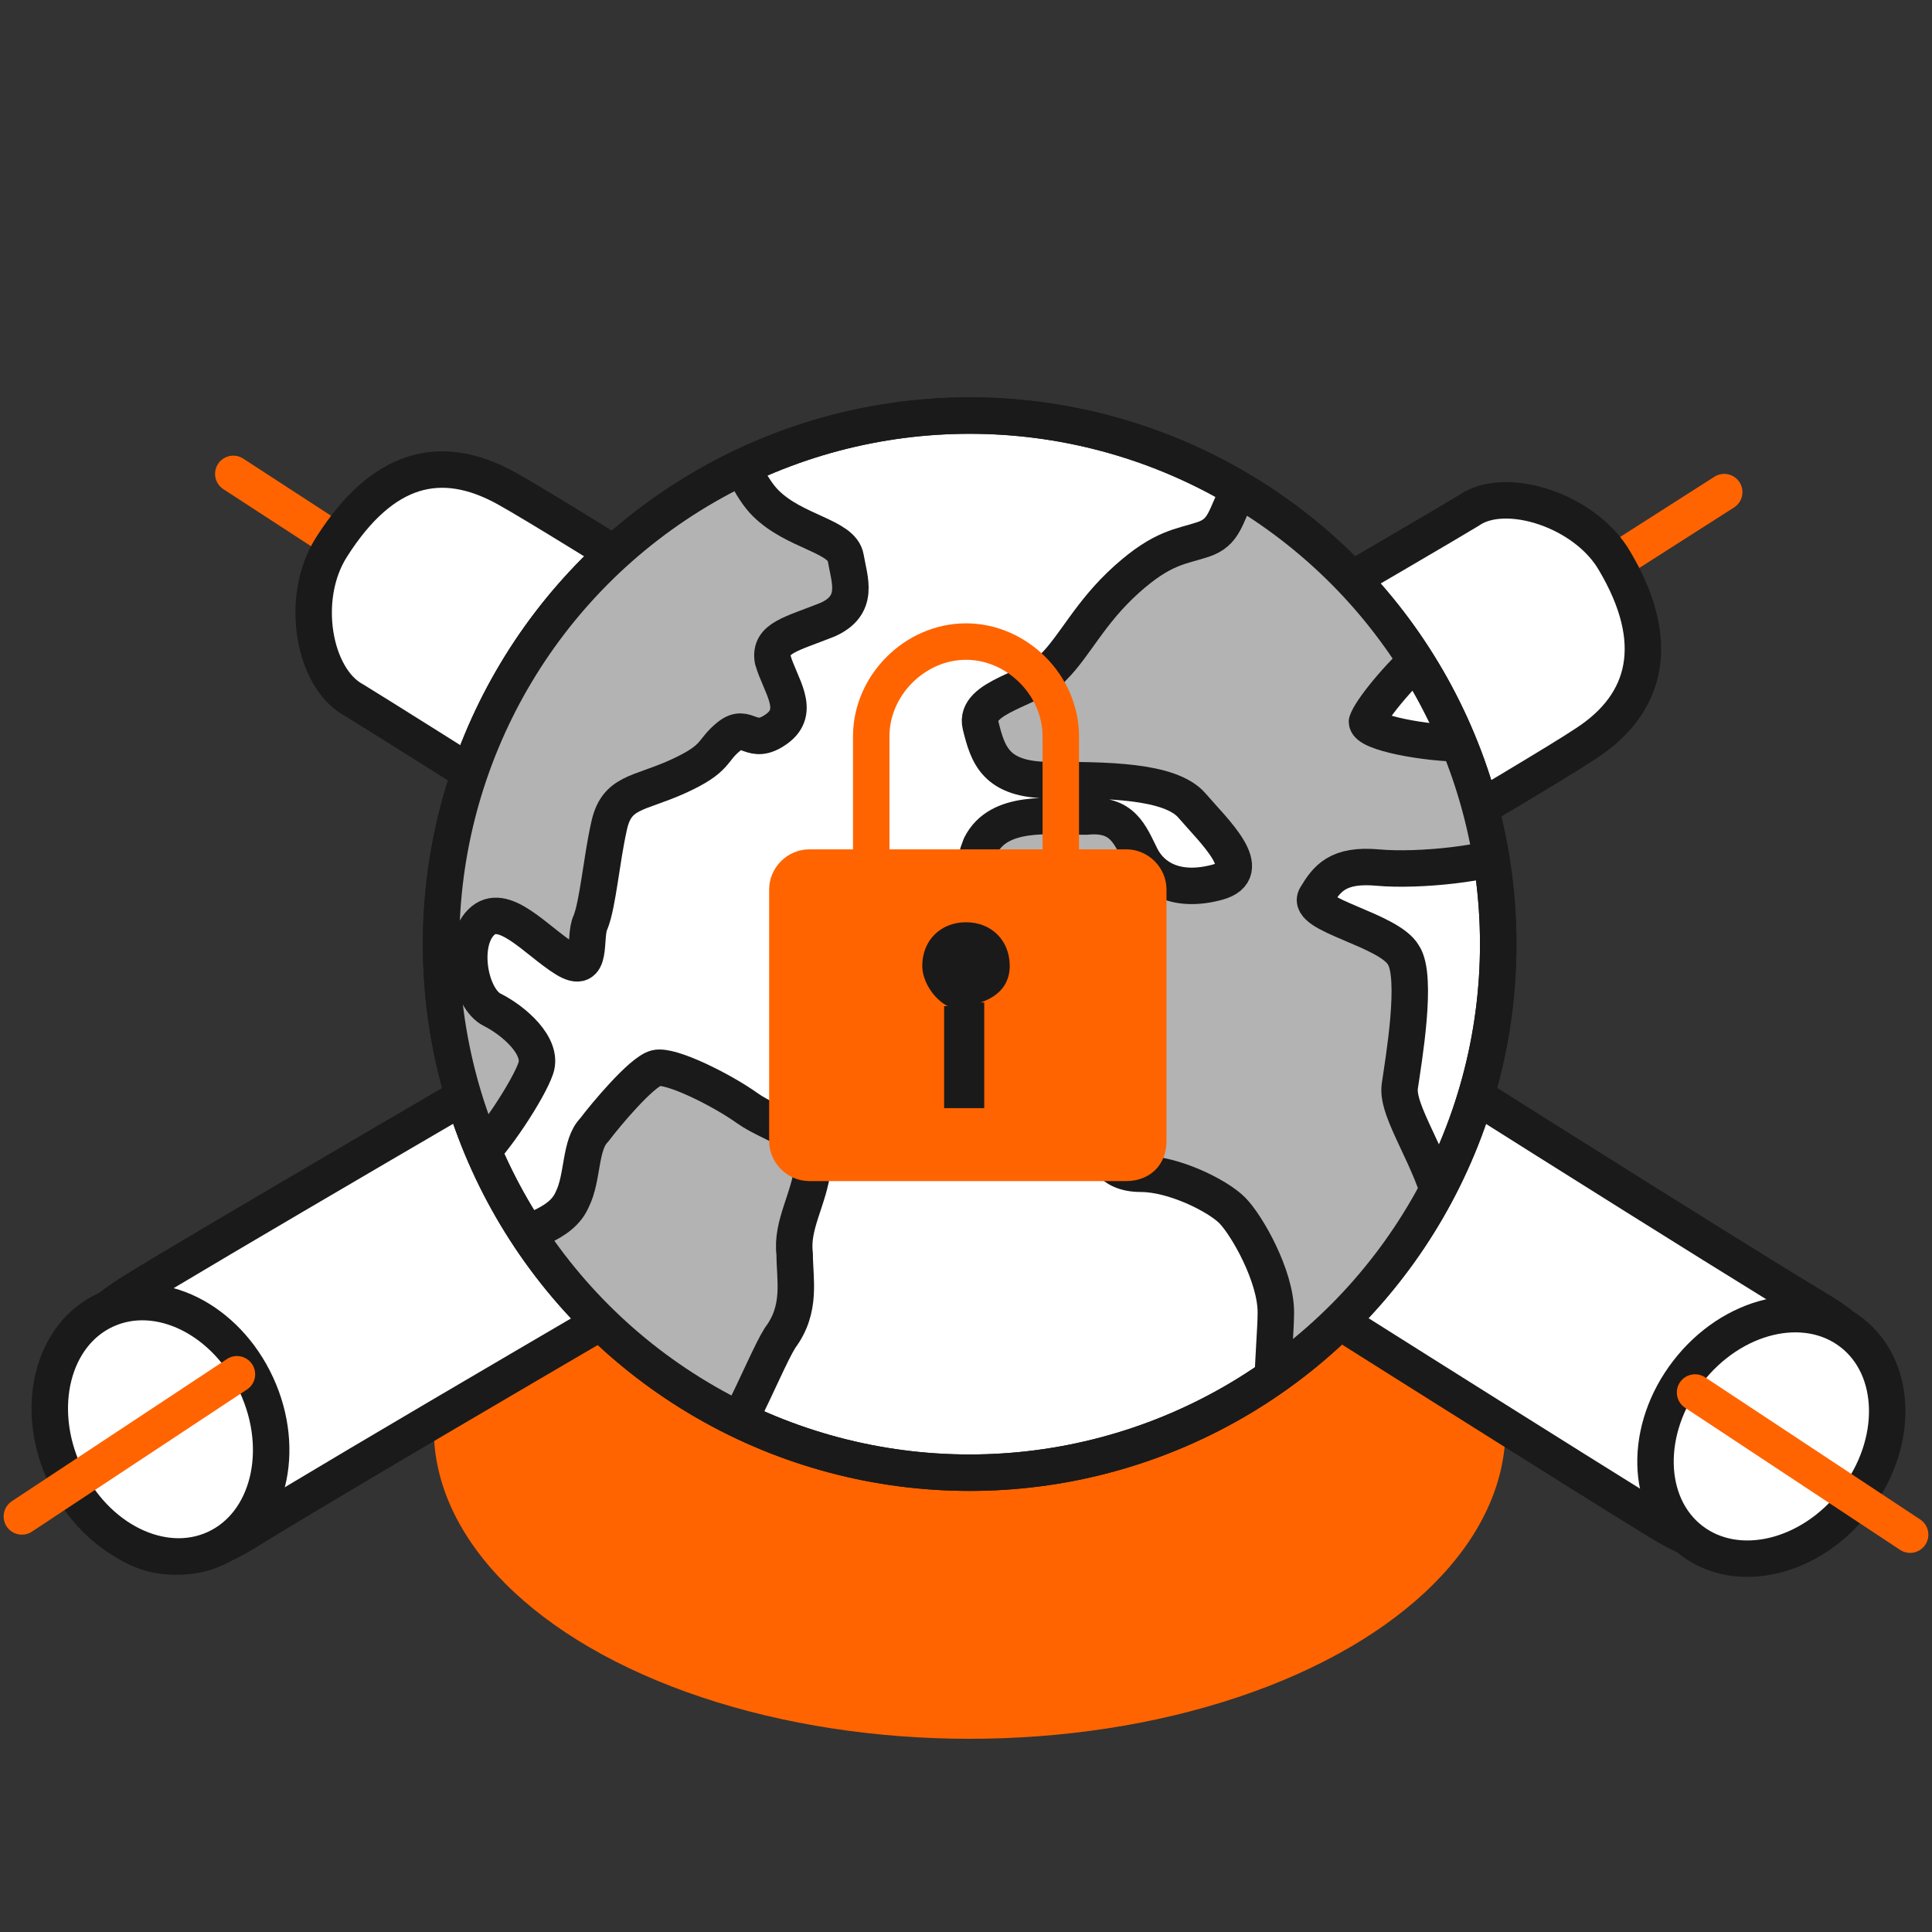
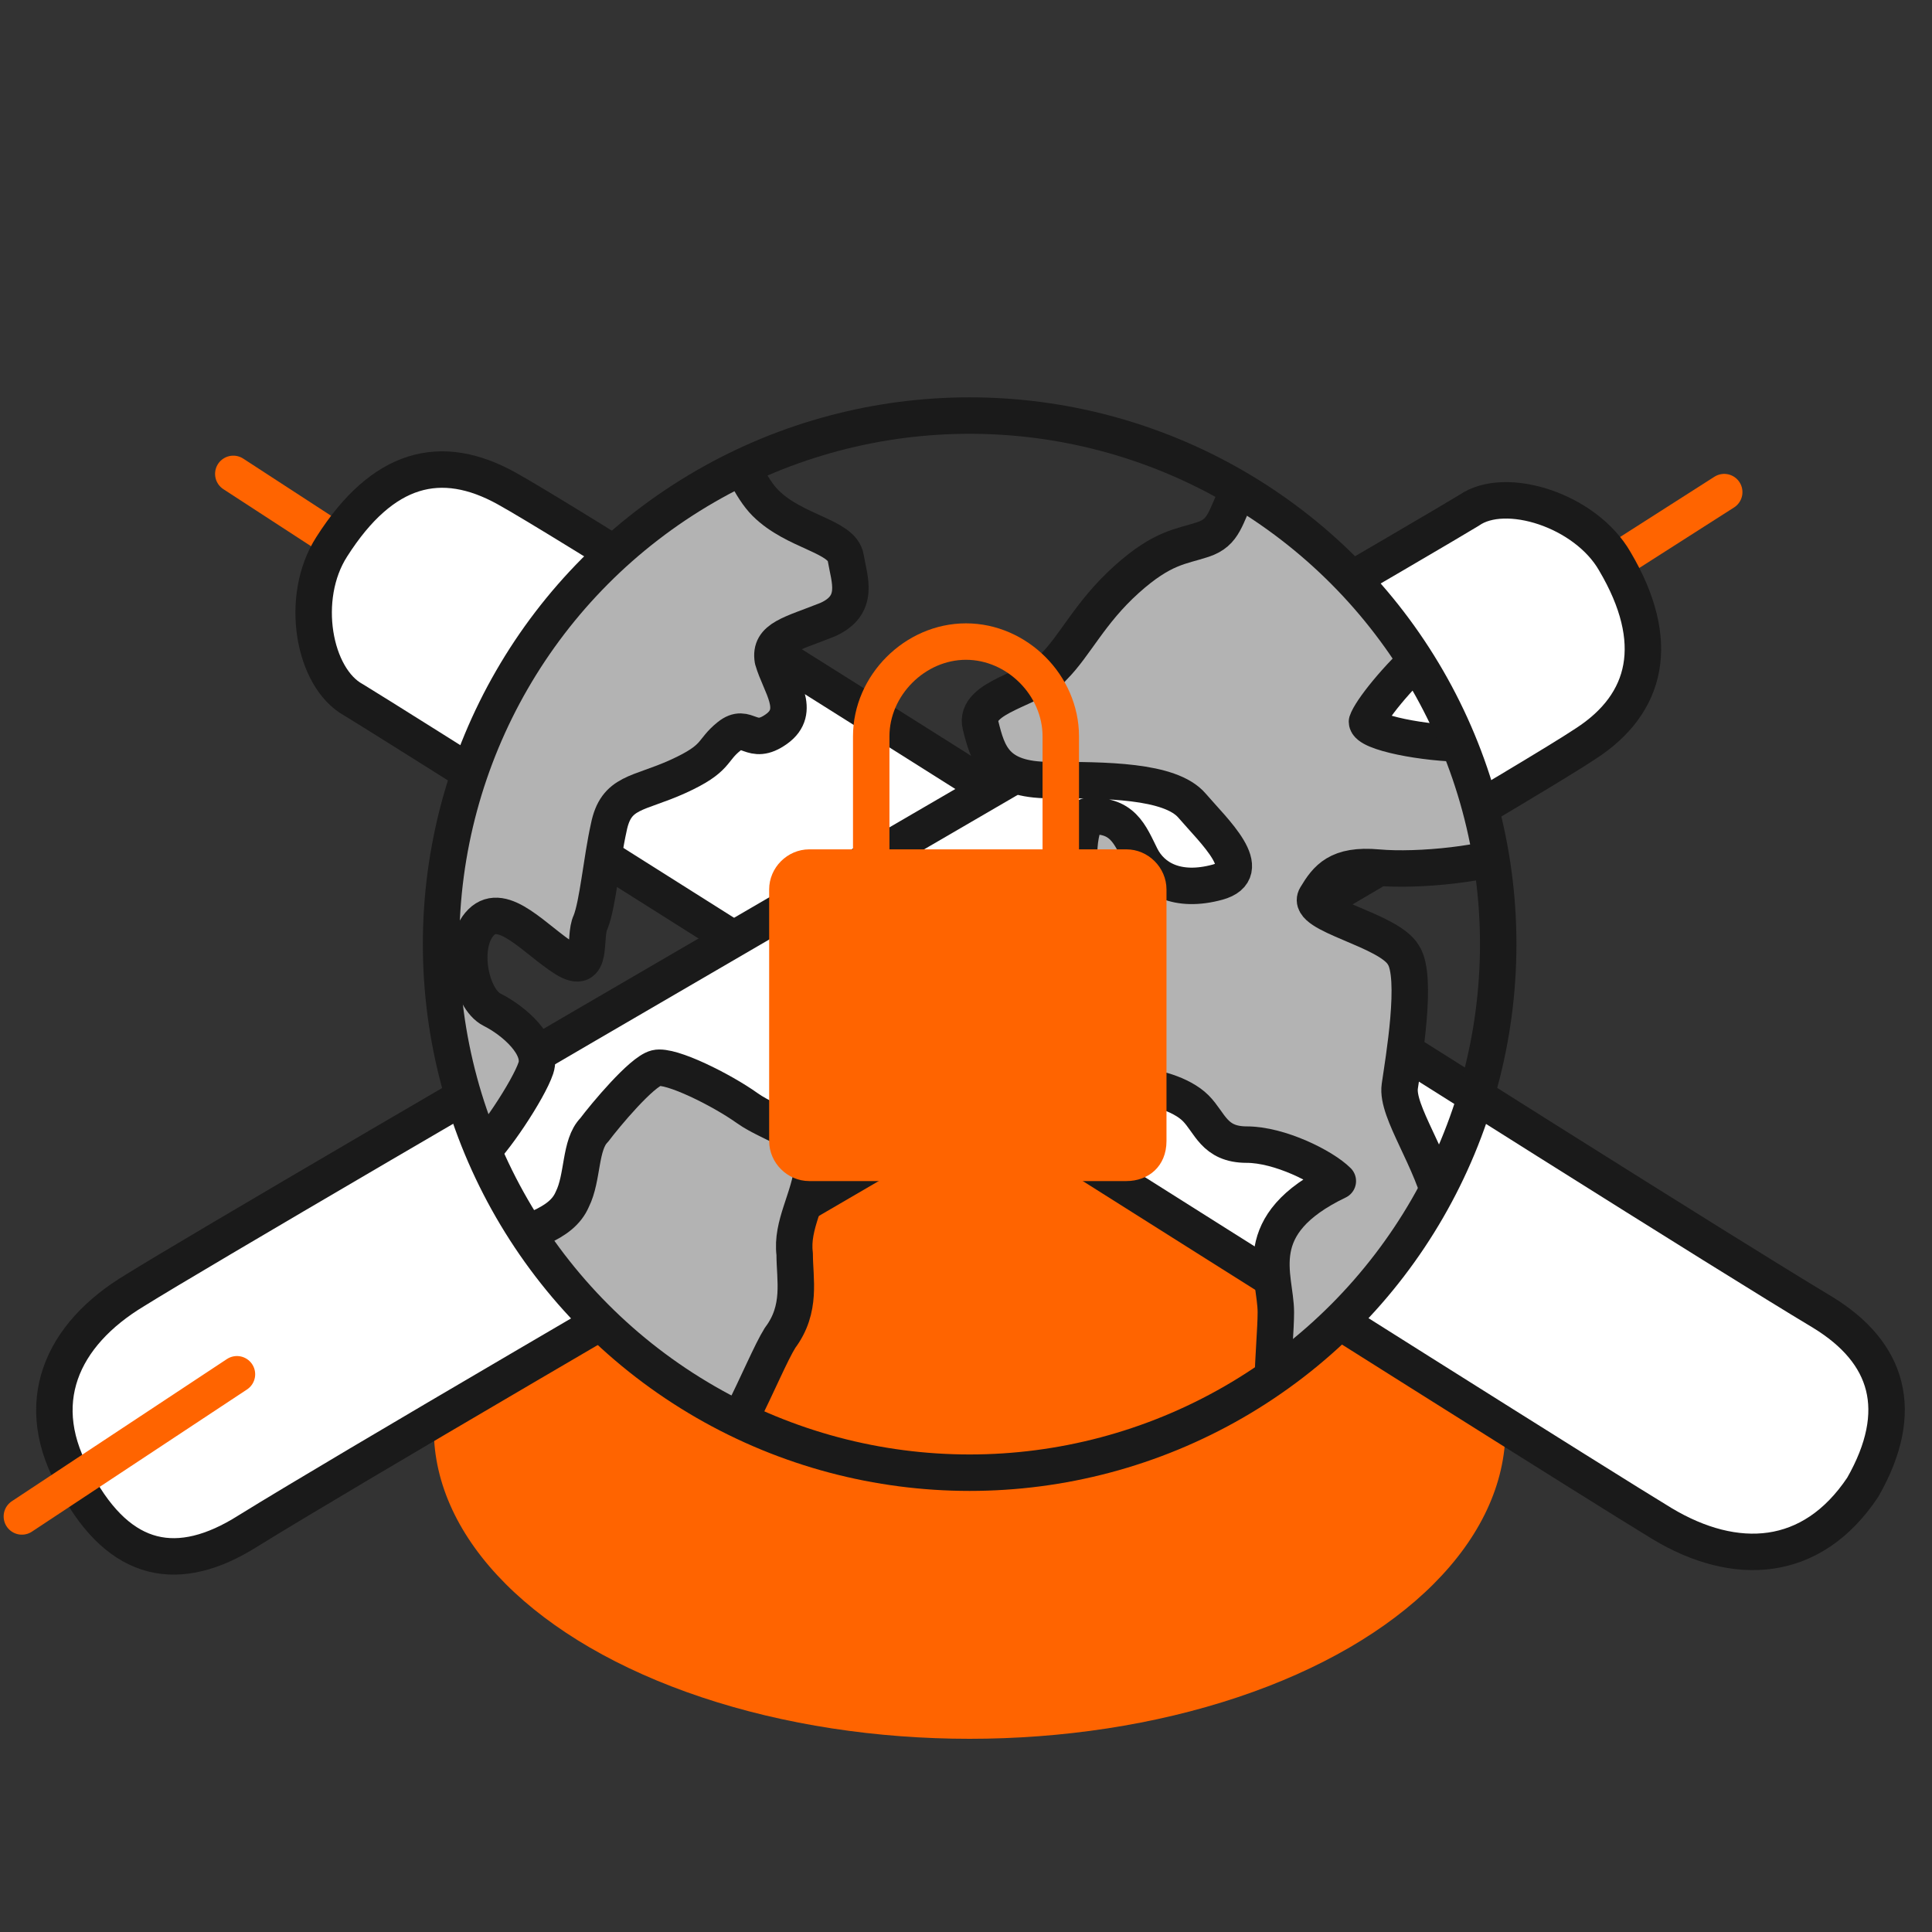
<svg xmlns="http://www.w3.org/2000/svg" xmlns:xlink="http://www.w3.org/1999/xlink" version="1.1" id="Layer_1" x="0px" y="0px" viewBox="0 0 53 53" style="enable-background:new 0 0 53 53;" xml:space="preserve">
  <rect x="0" y="0" width="53" height="53" fill="#333333" stroke="none" />
  <style type="text/css">
	.st0{fill:#FF6400;}
	.st1{fill:none;stroke:#FF6400;stroke-linecap:round;stroke-linejoin:round;stroke-miterlimit:10;}
	.st2{fill:#FFFFFF;stroke:#1A1A1A;stroke-linecap:round;stroke-linejoin:round;stroke-miterlimit:10;}
	.st3{fill:#FFFFFF;stroke:#1A1A1A;stroke-width:1;stroke-linecap:round;stroke-linejoin:round;stroke-miterlimit:10;}
	.st4{fill:#FFFFFF;stroke:#1A1A1A;stroke-width:1;stroke-linecap:round;stroke-linejoin:round;stroke-miterlimit:10;}
	.st5{clip-path:url(#SVGID_2_);}
	.st6{fill:#B3B3B3;stroke:#1A1A1A;stroke-linecap:round;stroke-linejoin:round;stroke-miterlimit:10;}
	.st7{fill:none;stroke:#1A1A1A;stroke-linecap:round;stroke-linejoin:round;stroke-miterlimit:10;}
	.st8{fill:#1A1A1A;}
</style>
  <g>
    <ellipse class="st0" cx="26.6" cy="39.2" rx="14.7" ry="8.5" />
    <g>
      <line class="st1" x1="39" y1="18.8" x2="47.3" y2="13.5" />
      <line class="st1" x1="14.7" y1="18.4" x2="6.4" y2="13" />
      <g>
        <g>
          <path class="st2" d="M50,36c-5.5-3.3-33.2-21-36.1-22.6c-1.8-1-3.4-0.6-4.8,1.6c-0.9,1.4-0.5,3.6,0.6,4.2      c2.3,1.4,32.6,20.6,35.9,22.6c2,1.2,4.1,1.1,5.5-1C52.3,38.7,51.8,37.1,50,36z" />
-           <ellipse transform="matrix(0.611 -0.791 0.791 0.611 -12.267 53.774)" class="st3" cx="48.6" cy="39.4" rx="3.6" ry="2.9" />
        </g>
        <g>
          <path class="st2" d="M6.8,42c5.5-3.4,34-19.8,36.7-21.6c1.7-1.1,2.1-2.8,0.8-5c-0.8-1.4-3-2.1-4-1.4C38,15.4,6.9,33.4,3.7,35.4      c-2,1.2-2.9,3.1-1.6,5.3C3.3,42.9,4.9,43.2,6.8,42z" />
-           <ellipse transform="matrix(0.908 -0.42 0.42 0.908 -16.057 5.463)" class="st4" cx="4.4" cy="39.2" rx="2.9" ry="3.6" />
        </g>
      </g>
-       <circle class="st2" cx="26.6" cy="25.9" r="14.5" />
      <g>
        <g>
          <defs>
            <circle id="SVGID_1_" cx="26.6" cy="25.9" r="14.5" />
          </defs>
          <clipPath id="SVGID_2_">
            <use xlink:href="#SVGID_1_" style="overflow:visible;" />
          </clipPath>
          <g class="st5">
-             <path class="st6" d="M35.3,11.9c0,0-0.9,0.7-1.3,1.5c-0.4,0.8-0.4,1.2-1,1.4s-1.1,0.2-2.1,1.1c-1,0.9-1.4,1.8-2,2.4       c-0.5,0.6-2.2,0.8-2,1.6s0.4,1.5,1.9,1.5s3.3,0,3.9,0.7c0.6,0.7,1.8,1.8,0.7,2.1c-1.1,0.3-1.8-0.1-2.1-0.7s-0.5-1.2-1.5-1.1       c-1,0-2.4-0.2-2.9,0.8c-0.4,1,0,1.4-0.4,2.8c-0.4,1.3-0.7,2.9-0.3,3.4c0.4,0.5,1.7,1.2,2.1,1.2s1.2,0.2,1.6,0.6s0.5,1,1.4,1       c0.9,0,2.1,0.6,2.5,1C34.2,33.6,35,35,35,36c0,0.9-0.3,3.2,0.2,3.5s2.6,0.1,2.7-0.8c0.1-0.9,1.4-1.8,1.7-2.1s0.3-2,0-3.4       c-0.3-1.4-1.3-2.7-1.2-3.4c0.1-0.7,0.5-3,0.1-3.6c-0.4-0.7-2.7-1.1-2.4-1.6s0.6-0.9,1.7-0.8c1.1,0.1,3.1-0.1,3.9-0.5       c0.8-0.4,2.3-2.1,1.6-2.6s-2-0.4-3.1-0.3c-1.1,0-2.7-0.3-2.7-0.6c0.1-0.3,0.8-1.2,1.7-2c0.9-0.8,2.6-2.2,2.1-2.5       C40.6,14.9,36.5,10.4,35.3,11.9z" />
+             <path class="st6" d="M35.3,11.9c0,0-0.9,0.7-1.3,1.5c-0.4,0.8-0.4,1.2-1,1.4s-1.1,0.2-2.1,1.1c-1,0.9-1.4,1.8-2,2.4       c-0.5,0.6-2.2,0.8-2,1.6s0.4,1.5,1.9,1.5s3.3,0,3.9,0.7c0.6,0.7,1.8,1.8,0.7,2.1c-1.1,0.3-1.8-0.1-2.1-0.7s-0.5-1.2-1.5-1.1       c-0.4,1,0,1.4-0.4,2.8c-0.4,1.3-0.7,2.9-0.3,3.4c0.4,0.5,1.7,1.2,2.1,1.2s1.2,0.2,1.6,0.6s0.5,1,1.4,1       c0.9,0,2.1,0.6,2.5,1C34.2,33.6,35,35,35,36c0,0.9-0.3,3.2,0.2,3.5s2.6,0.1,2.7-0.8c0.1-0.9,1.4-1.8,1.7-2.1s0.3-2,0-3.4       c-0.3-1.4-1.3-2.7-1.2-3.4c0.1-0.7,0.5-3,0.1-3.6c-0.4-0.7-2.7-1.1-2.4-1.6s0.6-0.9,1.7-0.8c1.1,0.1,3.1-0.1,3.9-0.5       c0.8-0.4,2.3-2.1,1.6-2.6s-2-0.4-3.1-0.3c-1.1,0-2.7-0.3-2.7-0.6c0.1-0.3,0.8-1.2,1.7-2c0.9-0.8,2.6-2.2,2.1-2.5       C40.6,14.9,36.5,10.4,35.3,11.9z" />
            <path class="st6" d="M19.1,9.1c0.5,1.6,1.1,3.9,1.9,4.7s2.1,0.9,2.2,1.5s0.4,1.3-0.5,1.7c-1,0.4-1.6,0.5-1.5,1.1       c0.2,0.7,0.8,1.4,0.1,1.9c-0.7,0.5-0.8-0.2-1.3,0.2c-0.5,0.4-0.3,0.6-1.4,1.1s-1.7,0.4-1.9,1.4c-0.2,0.9-0.3,2.1-0.5,2.6       c-0.2,0.4,0.1,1.5-0.7,1s-1.7-1.6-2.3-1s-0.3,2.1,0.3,2.4s1.4,1,1.2,1.6s-1.2,2.1-1.6,2.4c-0.4,0.3-3.1,2.1-2.8,2.6       s1.4,0.5,2.8,0s2.3-0.7,2.6-1.4c0.3-0.6,0.2-1.5,0.6-1.9c0.3-0.4,1.3-1.6,1.7-1.7c0.4-0.1,1.8,0.6,2.5,1.1s1.9,0.7,1.8,1.6       c-0.1,0.9-0.6,1.6-0.5,2.4c0,0.7,0.2,1.5-0.4,2.3c-0.5,0.8-1.5,3.6-2.5,4.1c-0.9,0.4-3.4,4-5.4,2.6s-5.9-2.8-6-5.1       C7.6,35.9,3.4,24,4.2,21S16.4,7.6,17.4,8C18.4,8.4,18.7,8,19.1,9.1z" />
          </g>
        </g>
      </g>
      <circle class="st7" cx="26.6" cy="25.9" r="14.5" />
-       <line class="st1" x1="52.4" y1="42.1" x2="46.5" y2="38.2" />
      <line class="st1" x1="0.6" y1="41.6" x2="6.5" y2="37.7" />
    </g>
    <g>
      <path class="st0" d="M30.9,32.4h-8.7c-0.6,0-1.1-0.5-1.1-1.1v-6.9c0-0.6,0.5-1.1,1.1-1.1h8.7c0.6,0,1.1,0.5,1.1,1.1v6.9    C32,32,31.5,32.4,30.9,32.4z" />
      <path class="st1" d="M29.1,24.2v-4c0-1.4-1.2-2.6-2.6-2.6l0,0c-1.4,0-2.6,1.2-2.6,2.6v4H29.1z" />
-       <path class="st8" d="M27.7,26.5c0-0.7-0.5-1.2-1.2-1.2s-1.2,0.5-1.2,1.2c0,0.4,0.3,0.9,0.7,1.1h-0.1v2.8H27v-2.9h-0.1    C27.5,27.3,27.7,26.9,27.7,26.5z" />
    </g>
  </g>
</svg>